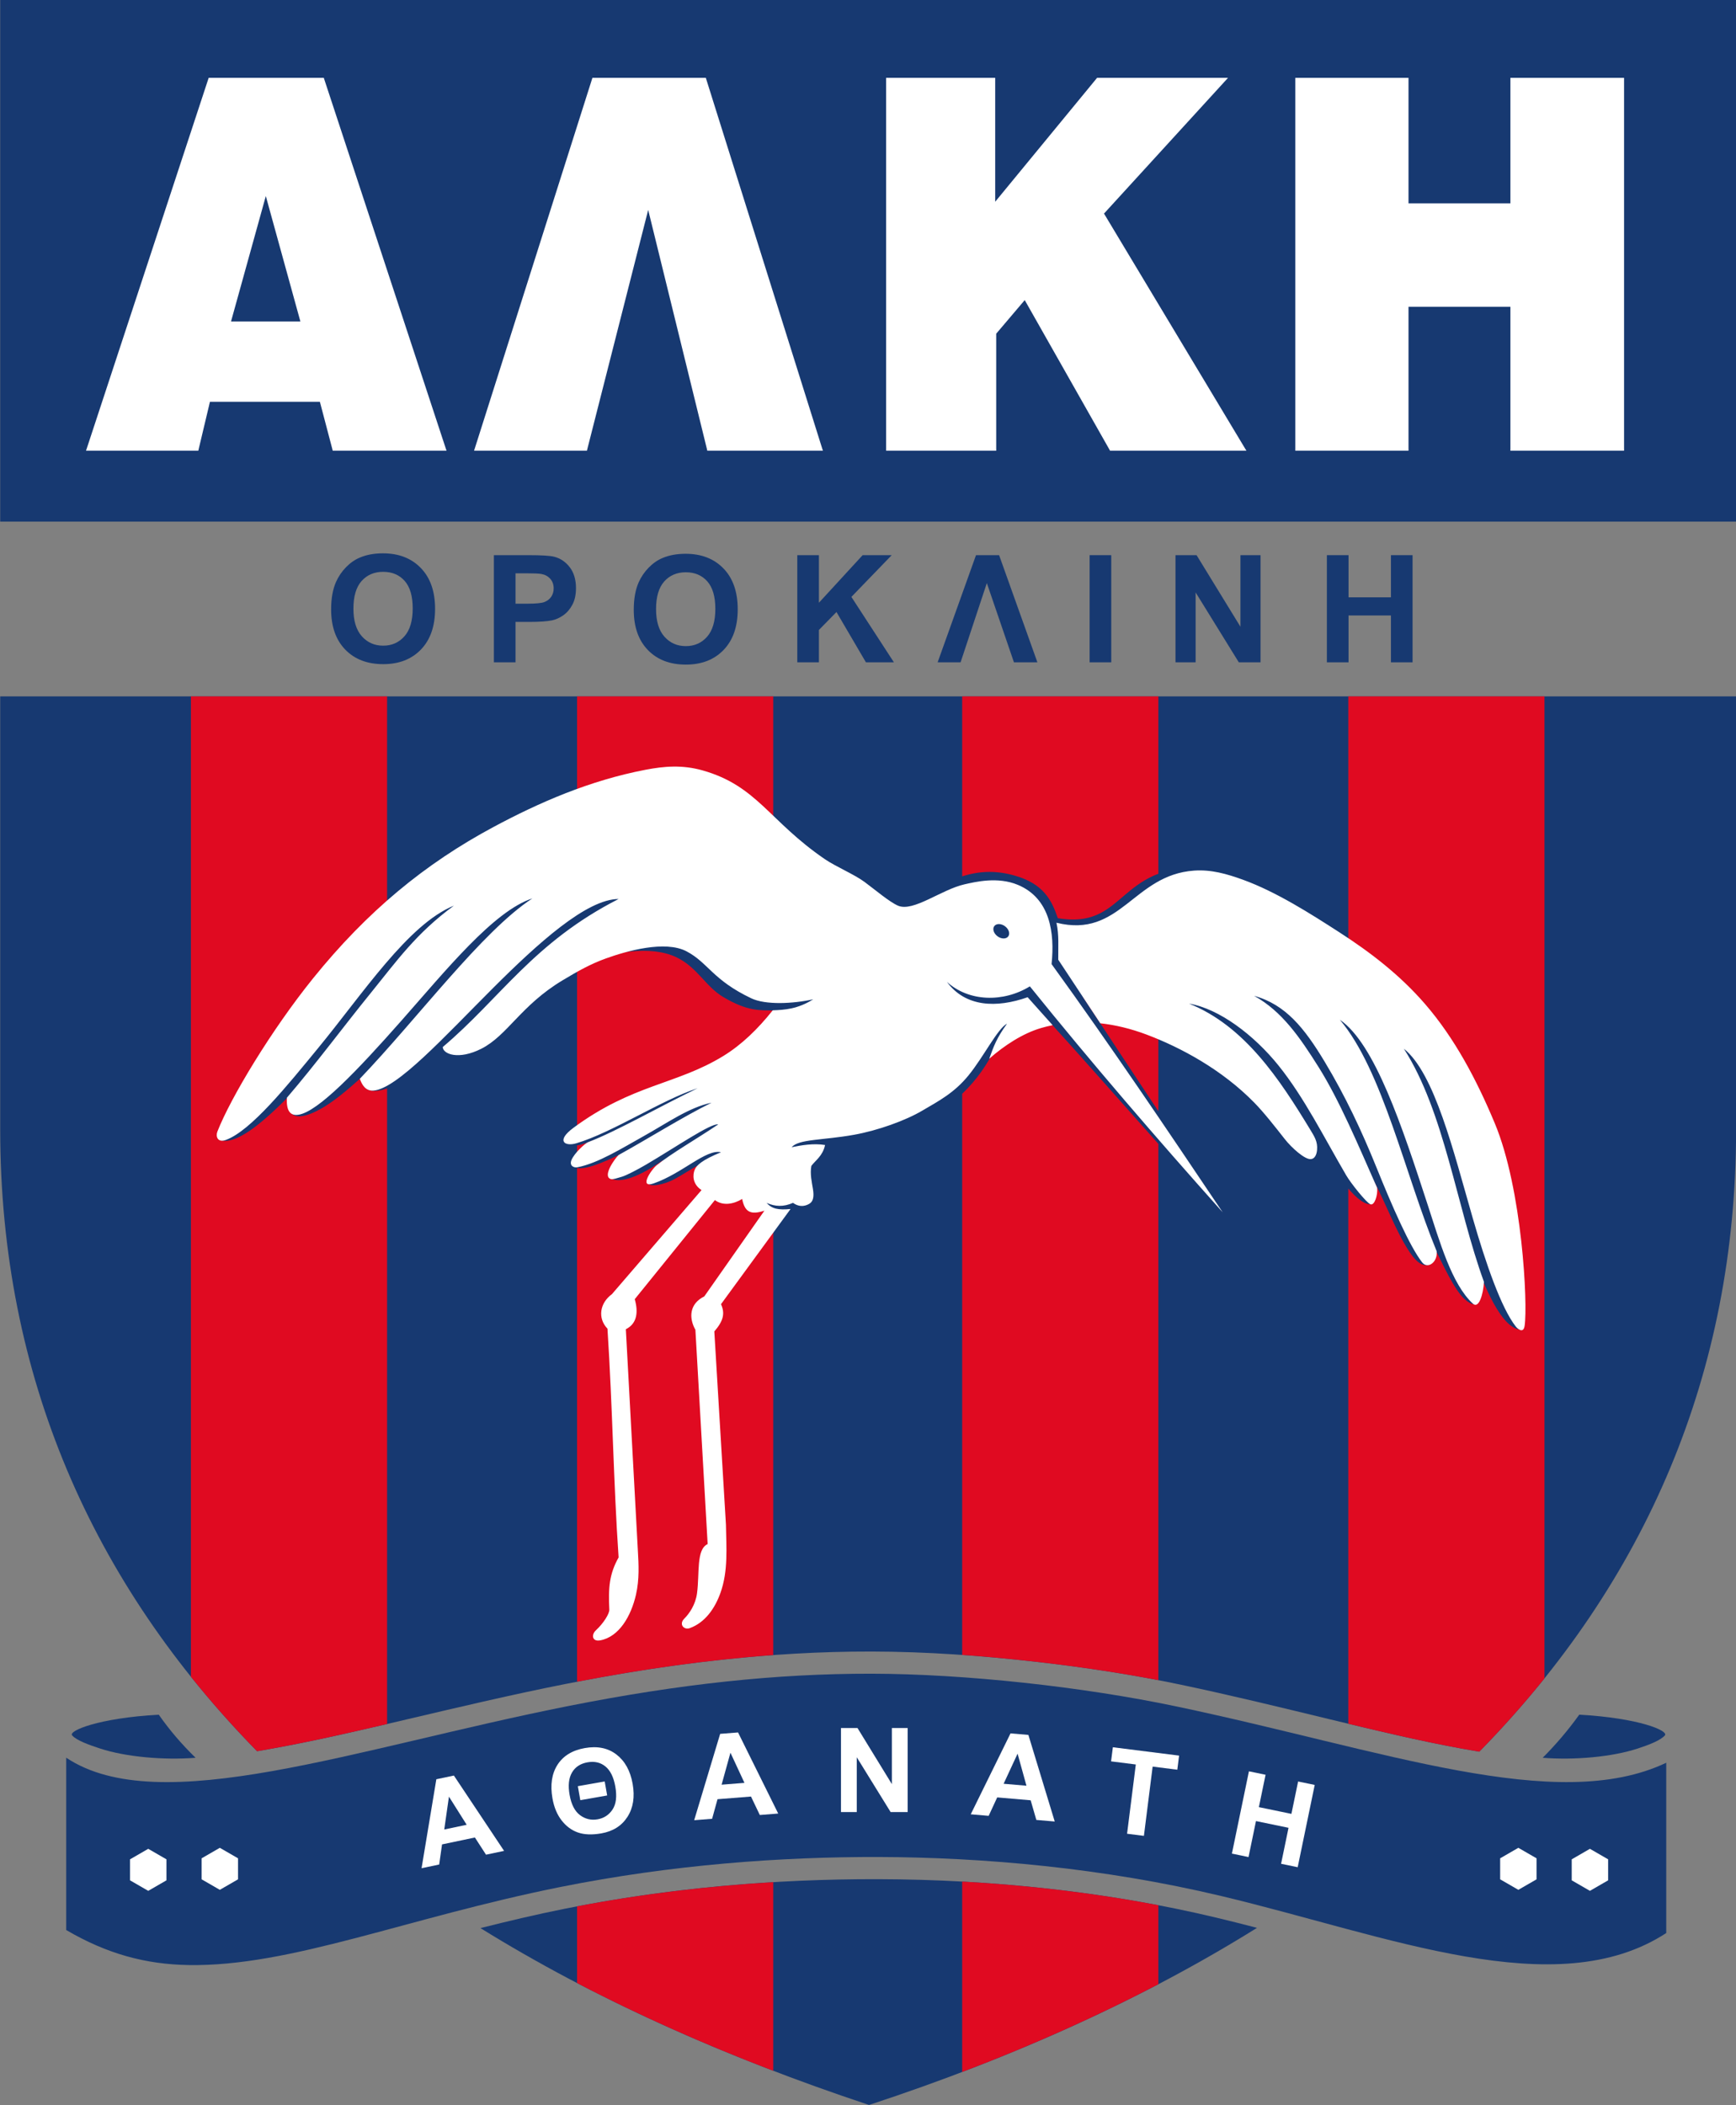
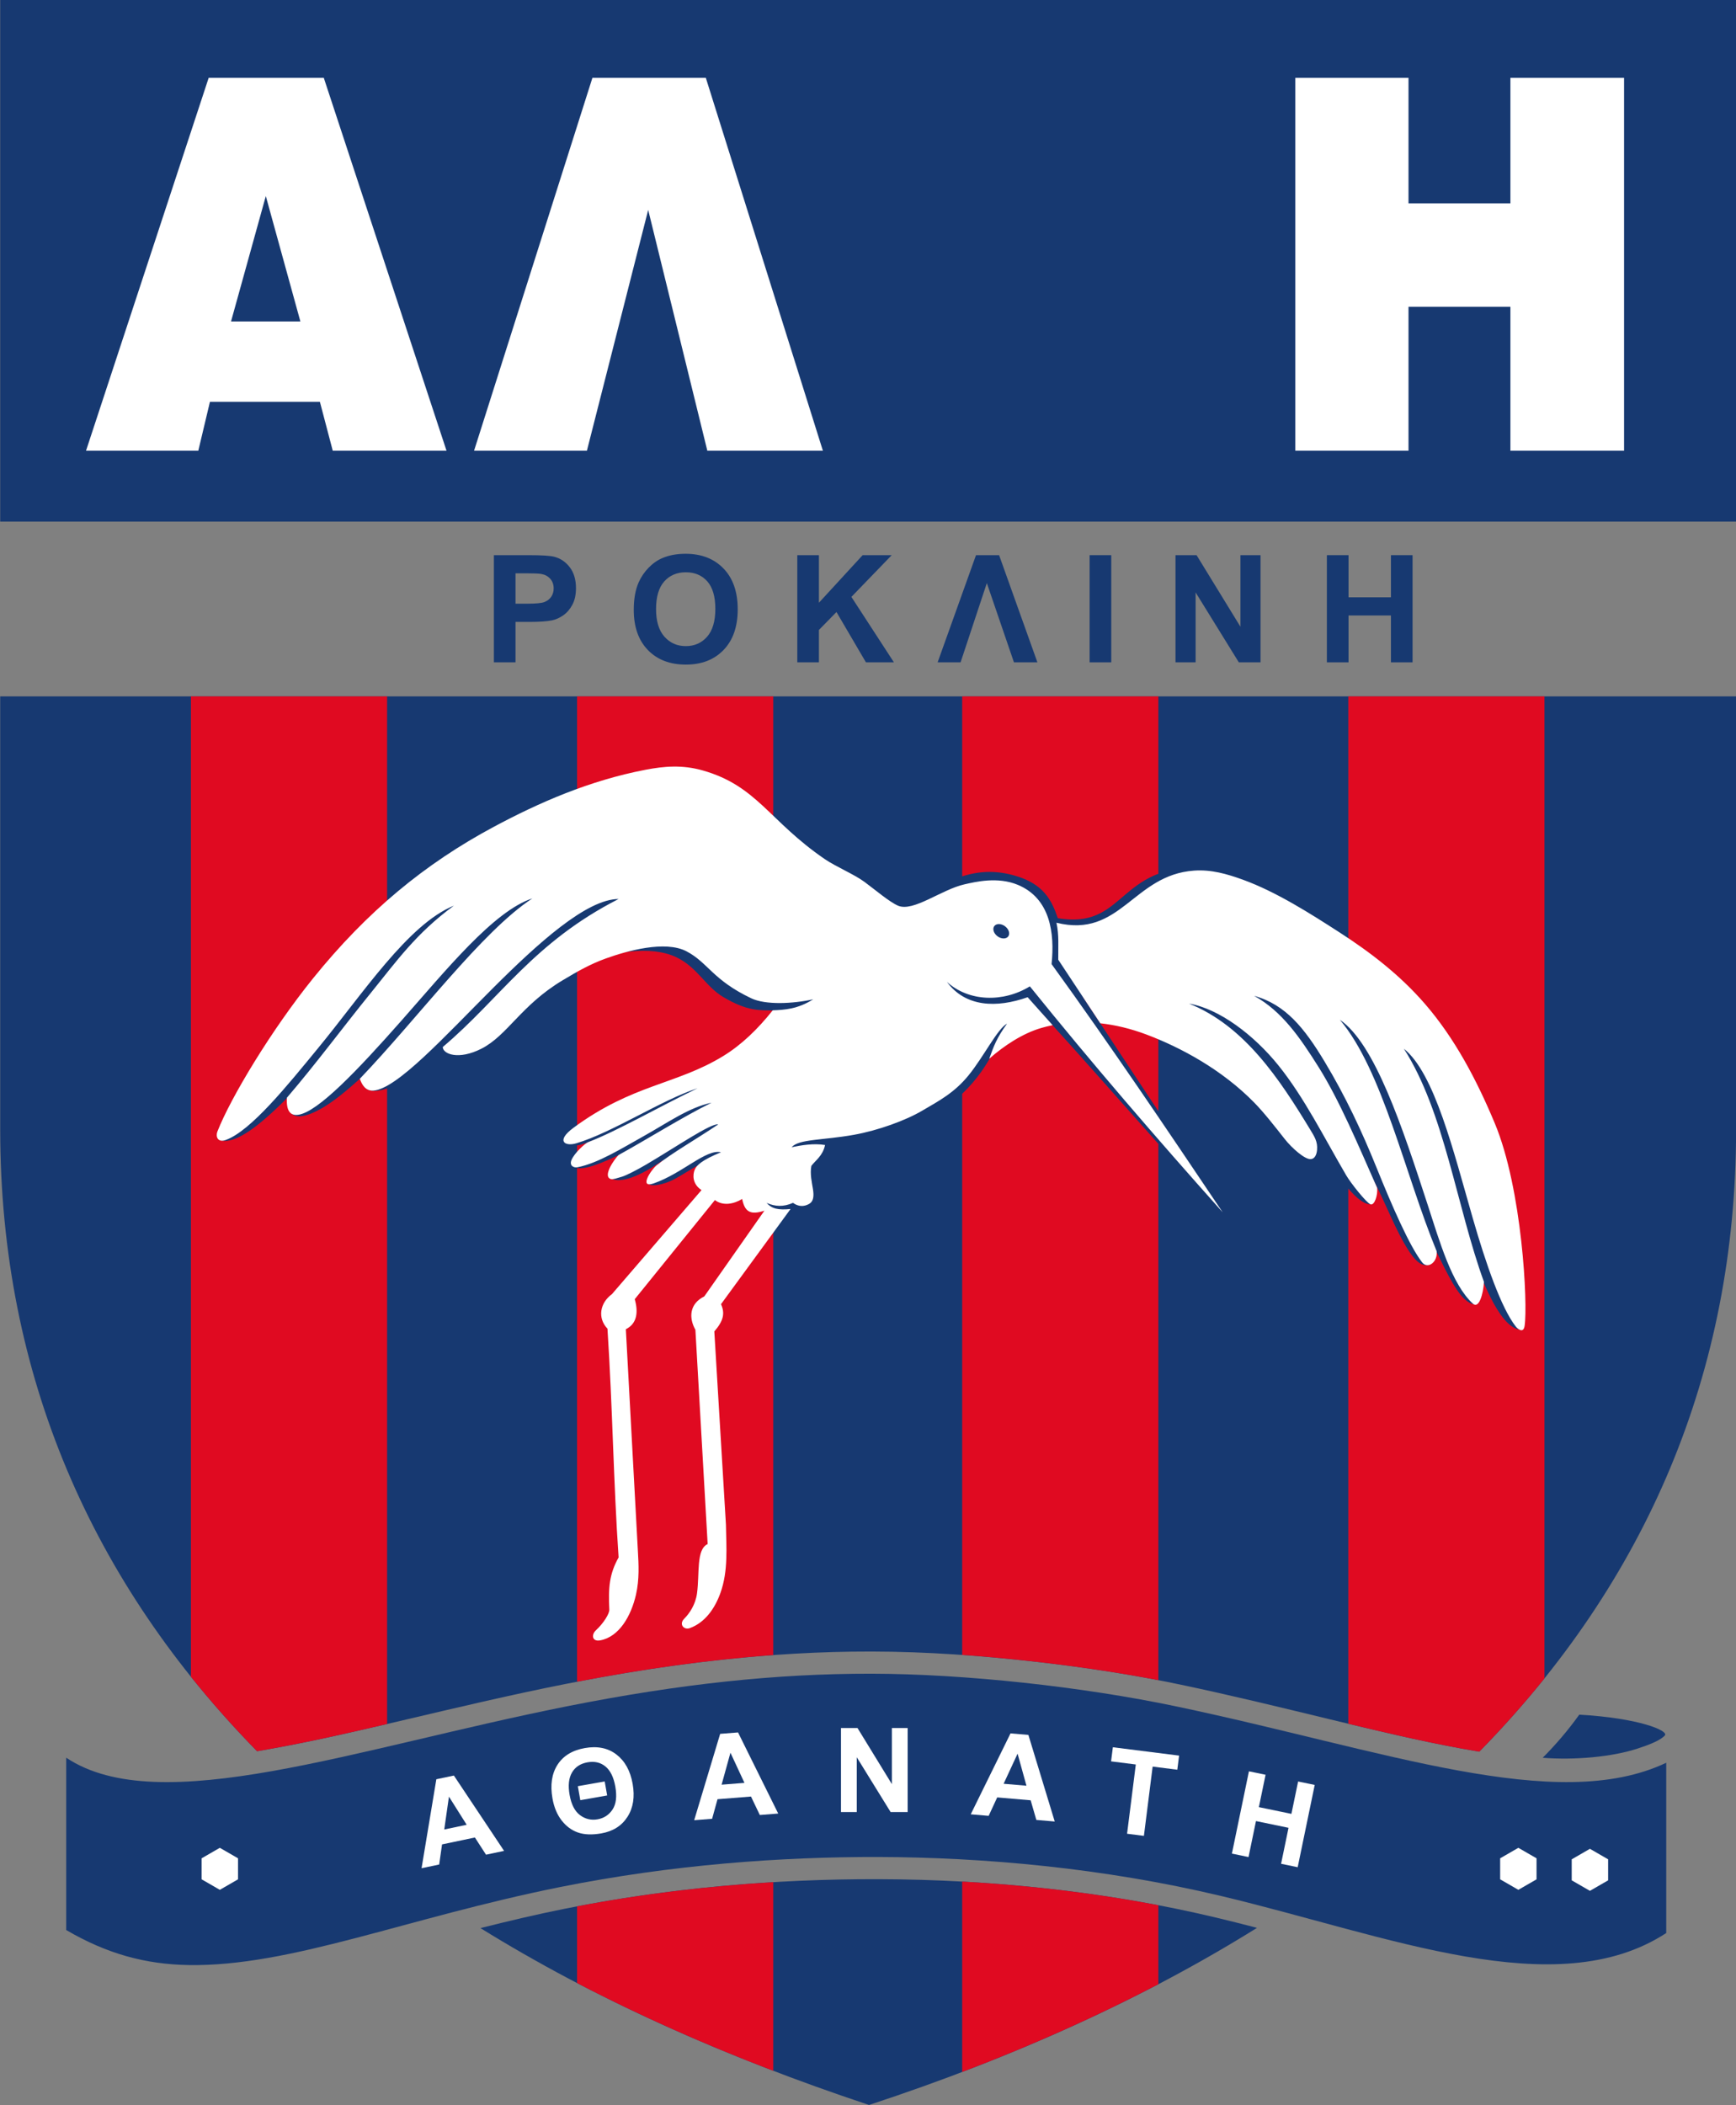
<svg xmlns="http://www.w3.org/2000/svg" width="467.6pt" height="567pt" viewBox="0 0 467.6 567" version="1.1">
  <rect x="0" y="0" width="467.6" height="567" fill="#808080" stroke="none" />
  <defs>
    <clipPath id="clip1">
      <path d="M 0 187 L 467.602 187 L 467.602 567 L 0 567 Z M 0 187 " />
    </clipPath>
    <clipPath id="clip2">
      <path d="M 0 0 L 467.602 0 L 467.602 141 L 0 141 Z M 0 0 " />
    </clipPath>
  </defs>
  <g id="surface1">
    <g clip-path="url(#clip1)" clip-rule="nonzero">
      <path style=" stroke:none;fill-rule:evenodd;fill:rgb(9.009%,22.363%,44.31%);fill-opacity:1;" d="M 467.621 187.555 L 467.621 304.352 C 467.621 369.602 443.387 425.973 398.453 471.762 C 396.867 471.5 395.316 471.227 393.812 470.949 C 381.918 468.777 370.102 465.922 358.352 463.078 C 344.984 459.844 331.637 456.578 318.176 453.746 C 305.371 451.051 292.328 449.062 279.328 447.582 C 264.59 445.902 249.566 444.812 234.727 444.789 C 206.879 444.742 179.543 448.141 152.258 453.543 C 138.094 456.348 124.047 459.664 109.992 462.965 C 97.508 465.895 84.949 468.867 72.32 471.102 C 71.332 471.277 70.305 471.457 69.238 471.633 C 25.031 426.574 0.055 370.605 0.055 304.164 L 0.055 187.555 Z M 338.578 519.211 C 308.457 538 273.477 553.973 234.078 566.91 C 195.09 553.953 159.93 538.203 129.418 519.277 C 136.902 517.383 144.422 515.605 152.051 514.078 C 179.875 508.5 208.387 506.023 236.754 506.102 C 267.066 506.188 298.137 509.422 327.633 516.465 C 331.289 517.336 334.938 518.262 338.578 519.211 Z M 338.578 519.211 " />
    </g>
    <path style=" stroke:none;fill-rule:evenodd;fill:rgb(87.889%,3.922%,12.939%);fill-opacity:1;" d="M 69.238 471.633 C 62.902 465.172 56.957 458.488 51.426 451.578 L 51.426 187.555 L 104.266 187.555 L 104.266 249.414 C 86.625 265.574 75.906 295.129 59.375 307.07 C 63.305 308.312 70.035 303.277 78.504 294.504 C 81.012 293.527 79.375 296.555 78.398 299.746 C 79.781 301.379 82.789 300.691 86.602 298.52 C 89.758 296.719 93.094 294.004 97.227 290.285 C 97.633 293.945 100.406 294.465 104.266 293.137 L 104.266 464.309 C 93.668 466.785 83.02 469.207 72.32 471.102 C 71.332 471.277 70.305 471.457 69.238 471.633 Z M 69.238 471.633 " />
    <path style=" stroke:none;fill-rule:evenodd;fill:rgb(87.889%,3.922%,12.939%);fill-opacity:1;" d="M 208.273 557.703 C 189.617 550.57 171.969 542.711 155.434 534.078 L 155.434 513.418 C 172.859 510.086 190.539 507.961 208.273 506.902 Z M 155.434 452.922 L 155.434 314.582 C 158.414 315.199 165.367 311.672 167.91 310.48 C 165.77 312.887 166.703 314.961 164.562 317.367 C 166.527 318.48 170.809 317.855 178.473 312.555 C 177.227 314.426 175.844 316.766 174.594 318.641 C 174.988 319.75 178.695 319.195 181.906 317.441 C 184.926 315.797 188.223 313.34 190.641 312.824 C 195.098 312.012 202.938 323.574 208.273 326.094 L 208.273 445.746 C 190.551 447.031 172.977 449.551 155.434 452.922 Z M 155.434 313.5 L 155.434 308.508 C 156.754 308.297 158.367 307.656 160.289 306.938 C 157.066 308.953 157.883 311.402 155.434 313.5 Z M 155.434 306.371 L 155.434 259.82 C 164.77 256.332 175.309 254.477 182.266 257.848 C 187.863 260.562 190.031 265.668 194.762 268.492 C 201.406 272.457 204.637 272.039 208.273 272.152 L 208.273 282.047 L 165.098 301.051 C 161.84 302.785 158.656 304.602 155.434 306.371 Z M 155.434 217.461 L 155.434 187.555 L 208.273 187.555 L 208.273 225.883 C 197.625 219.199 186.965 213.602 173.391 214.121 C 167.262 214.355 161.27 215.555 155.434 217.461 Z M 155.434 217.461 " />
    <path style=" stroke:none;fill-rule:evenodd;fill:rgb(87.889%,3.922%,12.939%);fill-opacity:1;" d="M 312.008 534.395 C 295.562 543.004 277.93 550.895 259.168 558.031 L 259.168 506.746 C 276.867 507.715 294.633 509.793 312.008 513.113 Z M 259.168 445.707 L 259.168 294.578 C 263.074 290.844 265.855 286.824 268.348 281.793 C 272.449 278.938 276.625 275.898 280.727 273.047 C 291.262 284.59 301.582 296.363 312.008 308.074 L 312.008 452.504 C 301.195 450.43 290.246 448.828 279.328 447.582 C 272.652 446.82 265.918 446.18 259.168 445.707 Z M 259.168 236.02 L 259.168 187.555 L 312.008 187.555 L 312.008 235.34 C 311.551 235.496 311.102 235.676 310.664 235.871 C 304.398 238.723 301.305 243.359 296.496 245.879 C 293.609 247.391 290.105 248.141 284.93 247.289 C 283.258 242.375 281.07 238.062 273.418 235.848 C 268.871 234.531 264.336 234.379 259.168 236.02 Z M 312.008 272.973 L 312.008 299.277 C 305.219 289.027 298.434 278.777 291.703 268.527 C 294.914 267.012 298.57 265.121 301.781 263.605 Z M 312.008 272.973 " />
    <path style=" stroke:none;fill-rule:evenodd;fill:rgb(87.889%,3.922%,12.939%);fill-opacity:1;" d="M 416.012 452.023 C 410.566 458.805 404.711 465.387 398.457 471.762 C 396.871 471.5 395.32 471.227 393.812 470.949 C 383.543 469.074 373.332 466.688 363.172 464.242 L 363.172 320.086 C 365.375 322.699 367.668 324.629 369.59 324.32 C 370.035 322.805 368.875 318.348 369.324 316.832 C 372.004 321.18 374.992 329.188 378.117 334.656 C 380.191 338.277 382.367 341.383 384.836 340.637 C 386.75 339.703 386.598 338.441 385.637 334.621 C 387.434 337.855 390.434 344.992 393.457 348.77 C 394.938 350.613 396.93 351.812 397.809 351.07 C 399.773 348.527 398.719 343.613 394.797 338.566 C 395.738 339.629 397.223 339.402 397.82 340.953 C 400.664 348.301 405.086 358.488 410.047 358.09 C 403.387 348.355 400.043 305.992 393.441 294.273 C 383.887 277.309 373.574 266.168 363.172 258.012 L 363.172 187.555 L 416.012 187.555 Z M 416.012 452.023 " />
    <g clip-path="url(#clip2)" clip-rule="nonzero">
      <path style=" stroke:none;fill-rule:evenodd;fill:rgb(9.009%,22.363%,44.31%);fill-opacity:1;" d="M 0.055 140.484 L 467.621 140.484 L 467.621 -0.02 L 0.055 -0.02 Z M 0.055 140.484 " />
    </g>
    <path style=" stroke:none;fill-rule:evenodd;fill:rgb(9.009%,22.363%,44.31%);fill-opacity:1;" d="M 17.836 473.387 C 43.004 490.168 95.539 470.859 153.418 459.402 C 183.055 453.535 209.102 450.723 234.715 450.762 C 259.77 450.805 291.578 454.254 316.945 459.594 C 372.758 471.332 419.289 488.762 448.809 474.746 L 448.809 520.605 C 419.133 539.957 373.949 521.379 329.02 510.652 C 297.105 503.035 264.621 500.207 236.77 500.129 C 210.387 500.055 181.02 502.18 150.875 508.219 C 109.59 516.496 78.281 529.676 50.824 529.23 C 39.23 529.039 28.82 526.23 17.836 519.793 Z M 17.836 473.387 " />
    <path style=" stroke:none;fill-rule:evenodd;fill:rgb(9.009%,22.363%,44.31%);fill-opacity:1;" d="M 425.379 461.797 C 422.309 466.09 419 469.914 415.531 473.41 C 424.184 474.074 434.16 473.188 441.109 470.922 C 444.152 469.93 447.25 468.73 448.434 467.387 C 449.547 466.117 441.422 462.688 425.379 461.797 Z M 425.379 461.797 " />
-     <path style=" stroke:none;fill-rule:evenodd;fill:rgb(9.009%,22.363%,44.31%);fill-opacity:1;" d="M 42.762 461.797 C 45.742 466.043 48.875 469.688 52.684 473.41 C 44.031 474.074 33.93 473.188 26.984 470.922 C 23.941 469.93 20.617 468.727 19.434 467.387 C 18.32 466.117 26.719 462.688 42.762 461.797 Z M 42.762 461.797 " />
    <path style=" stroke:none;fill-rule:evenodd;fill:rgb(100%,100%,100%);fill-opacity:1;" d="M 135.777 498.48 L 130.91 499.504 L 127.918 494.875 L 119.066 496.734 L 118.297 502.152 L 113.551 503.148 L 117.531 479.188 L 122.258 478.195 Z M 125.703 491.449 L 120.926 483.871 L 119.66 492.719 Z M 125.703 491.449 " />
    <path style=" stroke:none;fill-rule:evenodd;fill:rgb(100%,100%,100%);fill-opacity:1;" d="M 148.809 484.348 C 148.172 480.719 148.621 477.699 150.16 475.293 C 151.703 472.887 154.16 471.383 157.531 470.789 C 160.926 470.191 163.77 470.77 166.051 472.531 C 168.336 474.293 169.789 476.926 170.406 480.43 C 171.027 483.938 170.559 486.898 169.008 489.316 C 167.461 491.73 165.117 493.211 161.973 493.766 C 159.48 494.203 157.379 494.125 155.668 493.527 C 153.961 492.93 152.496 491.844 151.27 490.27 C 150.047 488.691 149.227 486.719 148.809 484.348 Z M 153.422 483.379 C 153.879 485.973 154.816 487.801 156.23 488.855 C 157.652 489.91 159.23 490.285 160.961 489.98 C 162.684 489.676 164.027 488.793 164.996 487.332 C 165.957 485.875 166.207 483.82 165.738 481.16 C 165.297 478.656 164.418 476.855 163.098 475.762 C 161.773 474.668 160.16 474.289 158.258 474.625 C 156.332 474.965 154.934 475.887 154.062 477.387 C 153.191 478.887 152.98 480.883 153.422 483.379 Z M 156.309 484.828 L 155.645 481.055 L 162.879 479.781 L 163.543 483.555 Z M 156.309 484.828 " />
    <path style=" stroke:none;fill-rule:evenodd;fill:rgb(100%,100%,100%);fill-opacity:1;" d="M 209.617 488.426 L 204.66 488.816 L 202.285 483.848 L 193.266 484.562 L 191.812 489.836 L 186.98 490.219 L 193.98 466.961 L 198.797 466.582 Z M 200.523 480.164 L 196.75 472.039 L 194.367 480.652 Z M 200.523 480.164 " />
    <path style=" stroke:none;fill-rule:evenodd;fill:rgb(100%,100%,100%);fill-opacity:1;" d="M 226.523 488.02 L 226.523 465.391 L 230.973 465.391 L 240.234 480.5 L 240.234 465.391 L 244.48 465.391 L 244.48 488.02 L 239.891 488.02 L 230.773 473.262 L 230.773 488.02 Z M 226.523 488.02 " />
    <path style=" stroke:none;fill-rule:evenodd;fill:rgb(100%,100%,100%);fill-opacity:1;" d="M 284.098 490.57 L 279.145 490.145 L 277.613 484.852 L 268.602 484.078 L 266.301 489.043 L 261.473 488.629 L 272.188 466.836 L 277 467.246 Z M 276.48 480.93 L 274.09 472.297 L 270.328 480.406 Z M 276.48 480.93 " />
    <path style=" stroke:none;fill-rule:evenodd;fill:rgb(100%,100%,100%);fill-opacity:1;" d="M 303.582 493.863 L 305.934 475.211 L 299.273 474.371 L 299.754 470.57 L 317.594 472.82 L 317.113 476.621 L 310.469 475.781 L 308.117 494.434 Z M 303.582 493.863 " />
    <path style=" stroke:none;fill-rule:evenodd;fill:rgb(100%,100%,100%);fill-opacity:1;" d="M 331.82 499.211 L 336.406 477.051 L 340.887 477.98 L 339.082 486.699 L 347.848 488.512 L 349.652 479.793 L 354.125 480.719 L 349.539 502.879 L 345.066 501.953 L 347.07 492.266 L 338.305 490.449 L 336.297 500.141 Z M 331.82 499.211 " />
-     <path style=" stroke:none;fill-rule:evenodd;fill:rgb(100%,100%,100%);fill-opacity:1;" d="M 39.93 497.922 L 44.832 500.754 L 44.832 506.414 L 39.93 509.242 L 35.027 506.414 L 35.027 500.754 Z M 39.93 497.922 " />
    <path style=" stroke:none;fill-rule:evenodd;fill:rgb(100%,100%,100%);fill-opacity:1;" d="M 59.211 497.652 L 64.113 500.48 L 64.113 506.141 L 59.211 508.969 L 54.309 506.141 L 54.309 500.48 Z M 59.211 497.652 " />
    <path style=" stroke:none;fill-rule:evenodd;fill:rgb(100%,100%,100%);fill-opacity:1;" d="M 428.254 497.922 L 423.352 500.754 L 423.352 506.414 L 428.254 509.242 L 433.156 506.414 L 433.156 500.754 Z M 428.254 497.922 " />
    <path style=" stroke:none;fill-rule:evenodd;fill:rgb(100%,100%,100%);fill-opacity:1;" d="M 408.973 497.652 L 404.074 500.48 L 404.074 506.141 L 408.973 508.969 L 413.875 506.141 L 413.875 500.48 Z M 408.973 497.652 " />
-     <path style=" stroke:none;fill-rule:evenodd;fill:rgb(9.009%,22.363%,44.31%);fill-opacity:1;" d="M 89.191 164.125 C 89.191 161.18 89.629 158.715 90.512 156.719 C 91.168 155.254 92.062 153.93 93.199 152.762 C 94.336 151.598 95.578 150.73 96.93 150.168 C 98.73 149.402 100.801 149.023 103.152 149.023 C 107.406 149.023 110.805 150.34 113.359 152.984 C 115.914 155.617 117.191 159.285 117.191 163.984 C 117.191 168.648 115.922 172.289 113.387 174.926 C 110.852 177.555 107.465 178.871 103.23 178.871 C 98.938 178.871 95.523 177.559 92.988 174.945 C 90.457 172.324 89.191 168.715 89.191 164.125 Z M 95.195 163.93 C 95.195 167.195 95.953 169.676 97.461 171.363 C 98.973 173.051 100.887 173.891 103.211 173.891 C 105.531 173.891 107.438 173.059 108.93 171.375 C 110.418 169.703 111.164 167.195 111.164 163.848 C 111.164 160.543 110.438 158.078 108.992 156.445 C 107.539 154.816 105.609 154.004 103.211 154.004 C 100.805 154.004 98.871 154.832 97.398 156.477 C 95.934 158.125 95.195 160.605 95.195 163.93 Z M 95.195 163.93 " />
    <path style=" stroke:none;fill-rule:evenodd;fill:rgb(9.009%,22.363%,44.31%);fill-opacity:1;" d="M 133.031 178.379 L 133.031 149.516 L 142.379 149.516 C 145.922 149.516 148.234 149.664 149.309 149.953 C 150.961 150.383 152.352 151.324 153.469 152.773 C 154.582 154.227 155.141 156.102 155.141 158.391 C 155.141 160.168 154.82 161.66 154.172 162.863 C 153.527 164.07 152.715 165.02 151.723 165.711 C 150.734 166.398 149.727 166.855 148.703 167.074 C 147.312 167.352 145.297 167.492 142.656 167.492 L 138.859 167.492 L 138.859 178.379 Z M 138.859 154.402 L 138.859 162.586 L 142.043 162.586 C 144.34 162.586 145.879 162.438 146.652 162.137 C 147.426 161.832 148.031 161.363 148.477 160.719 C 148.91 160.074 149.133 159.328 149.133 158.473 C 149.133 157.426 148.824 156.559 148.207 155.871 C 147.594 155.195 146.809 154.762 145.867 154.594 C 145.168 154.461 143.77 154.402 141.672 154.402 Z M 138.859 154.402 " />
    <path style=" stroke:none;fill-rule:evenodd;fill:rgb(9.009%,22.363%,44.31%);fill-opacity:1;" d="M 170.707 164.246 C 170.707 161.305 171.145 158.836 172.027 156.84 C 172.684 155.375 173.578 154.051 174.715 152.883 C 175.852 151.719 177.094 150.852 178.445 150.289 C 180.246 149.523 182.316 149.145 184.668 149.145 C 188.922 149.145 192.32 150.465 194.875 153.105 C 197.43 155.738 198.707 159.406 198.707 164.105 C 198.707 168.77 197.438 172.414 194.902 175.047 C 192.371 177.676 188.98 178.992 184.75 178.992 C 180.453 178.992 177.039 177.68 174.508 175.066 C 171.973 172.445 170.707 168.836 170.707 164.246 Z M 176.711 164.051 C 176.711 167.316 177.469 169.797 178.977 171.484 C 180.488 173.172 182.402 174.012 184.727 174.012 C 187.047 174.012 188.957 173.18 190.445 171.5 C 191.934 169.824 192.68 167.316 192.68 163.973 C 192.68 160.664 191.953 158.199 190.508 156.566 C 189.055 154.938 187.129 154.125 184.727 154.125 C 182.32 154.125 180.387 154.953 178.914 156.598 C 177.449 158.246 176.711 160.727 176.711 164.051 Z M 176.711 164.051 " />
    <path style=" stroke:none;fill-rule:evenodd;fill:rgb(9.009%,22.363%,44.31%);fill-opacity:1;" d="M 214.754 178.379 L 214.754 149.516 L 220.578 149.516 L 220.578 162.332 L 232.355 149.516 L 240.191 149.516 L 229.324 160.758 L 240.781 178.379 L 233.242 178.379 L 225.309 164.832 L 220.578 169.656 L 220.578 178.379 Z M 214.754 178.379 " />
    <path style=" stroke:none;fill-rule:evenodd;fill:rgb(9.009%,22.363%,44.31%);fill-opacity:1;" d="M 269.113 149.516 L 279.43 178.379 L 273.113 178.379 L 265.809 157.035 L 258.738 178.379 L 252.555 178.379 L 262.891 149.516 Z M 269.113 149.516 " />
    <path style=" stroke:none;fill-rule:evenodd;fill:rgb(9.009%,22.363%,44.31%);fill-opacity:1;" d="M 293.496 178.379 L 299.324 178.379 L 299.324 149.516 L 293.496 149.516 Z M 293.496 178.379 " />
    <path style=" stroke:none;fill-rule:evenodd;fill:rgb(9.009%,22.363%,44.31%);fill-opacity:1;" d="M 316.629 178.379 L 316.629 149.516 L 322.301 149.516 L 334.117 168.789 L 334.117 149.516 L 339.531 149.516 L 339.531 178.379 L 333.68 178.379 L 322.047 159.555 L 322.047 178.379 Z M 316.629 178.379 " />
    <path style=" stroke:none;fill-rule:evenodd;fill:rgb(9.009%,22.363%,44.31%);fill-opacity:1;" d="M 357.402 178.379 L 357.402 149.516 L 363.234 149.516 L 363.234 160.871 L 374.656 160.871 L 374.656 149.516 L 380.48 149.516 L 380.48 178.379 L 374.656 178.379 L 374.656 165.758 L 363.234 165.758 L 363.234 178.379 Z M 357.402 178.379 " />
    <path style=" stroke:none;fill-rule:evenodd;fill:rgb(100%,100%,100%);fill-opacity:1;" d="M 86.16 108.203 L 56.551 108.203 L 53.414 121.387 L 23.172 121.387 L 56.207 20.965 L 87.215 20.965 L 120.27 121.387 L 89.629 121.387 Z M 80.91 86.578 L 71.598 52.801 L 62.227 86.578 Z M 80.91 86.578 " />
    <path style=" stroke:none;fill-rule:evenodd;fill:rgb(100%,100%,100%);fill-opacity:1;" d="M 221.648 121.387 L 190.523 121.387 L 174.594 56.535 L 158.086 121.387 L 127.691 121.387 L 159.57 20.965 L 190.117 20.965 Z M 221.648 121.387 " />
-     <path style=" stroke:none;fill-rule:evenodd;fill:rgb(100%,100%,100%);fill-opacity:1;" d="M 238.68 20.965 L 268.062 20.965 L 268.062 54.332 L 295.504 20.965 L 330.773 20.965 L 297.371 57.52 L 335.723 121.387 L 299.004 121.387 L 276.016 80.824 L 268.332 89.871 L 268.332 121.387 L 238.68 121.387 Z M 238.68 20.965 " />
    <path style=" stroke:none;fill-rule:evenodd;fill:rgb(100%,100%,100%);fill-opacity:1;" d="M 348.902 20.965 L 379.387 20.965 L 379.387 54.762 L 406.836 54.762 L 406.836 20.965 L 437.449 20.965 L 437.449 121.387 L 406.836 121.387 L 406.836 82.617 L 379.387 82.617 L 379.387 121.387 L 348.902 121.387 Z M 348.902 20.965 " />
    <path style=" stroke:none;fill-rule:evenodd;fill:rgb(100%,100%,100%);fill-opacity:1;" d="M 241.875 243.914 C 239.586 242.922 235.77 239.676 232.844 237.508 C 230.152 235.512 225.07 233.367 222.184 231.395 C 207.129 221.102 203.977 211.668 189.258 207.488 C 183.734 205.922 178.805 206.371 173.898 207.309 C 158.789 210.203 145.191 216.148 132.949 222.711 C 114.465 232.613 98.883 245.453 84.32 263.496 C 73.164 277.316 62.137 295.582 58.547 304.773 C 58.055 306.039 58.594 307.812 60.797 307.023 C 67.594 304.582 77.492 292.23 85.668 282.293 C 97.699 267.672 109.934 248.914 122.254 243.914 C 112.043 251.398 106.816 258.871 99.941 267.34 C 92.383 276.641 85.184 286.422 77.285 295.629 C 77.062 299.246 78.23 300.582 80.43 300.219 C 85.727 299.352 96.199 288.383 108.129 274.879 C 120.055 261.375 132.996 245.332 143.391 241.965 C 129.898 250.762 112.512 274.246 96.922 290.535 C 97.523 292.266 98.531 293.844 100.535 293.719 C 106.859 293.324 119.555 279.344 132.809 266.098 C 144.875 254.043 158.012 242.145 166.625 242.117 C 143.691 253.809 134.848 268.797 119.258 281.988 C 119.305 283.895 123.523 285.559 129.672 282.434 C 136.688 278.867 140.297 270.777 151.492 264.043 C 155.664 261.535 159.055 259.621 163.215 258.125 C 168.824 256.105 179.141 253.188 184.91 256.207 C 190.73 259.254 191.922 263.902 202.367 268.867 C 206.223 270.699 213.578 270.34 219.047 269.133 C 214.855 271.773 211.363 271.98 208.145 272.098 C 204.098 277.168 199.766 281.375 194.805 284.414 C 182.121 292.18 170.422 291.969 154.484 303.723 C 149.637 307.297 152.16 308.82 155.195 307.922 C 164.977 305.023 178.203 296.23 187.91 293.082 C 177.316 298.18 166.348 304.559 158.379 307.621 C 157.633 307.91 154.715 310.504 153.926 312.426 C 153.312 313.922 154.504 314.562 155.531 314.367 C 161.082 313.305 167.672 309.156 173.184 306.094 C 179.836 302.391 185.527 298.266 191.656 296.98 C 183.961 300.777 174.32 306.824 166.625 311.07 C 165.691 311.922 162.121 316.824 164.543 317.547 C 165.098 317.715 166.273 317.277 167.523 316.914 C 168.633 316.594 171.594 315.082 174.062 313.629 C 182.129 308.887 191.504 302.441 193.457 302.824 C 187.711 306.707 180.816 310.633 176.852 313.852 C 175.379 315.047 171.992 320.133 176.066 318.715 C 183.84 316.008 190.172 309.391 194.207 310.32 C 189.109 312.418 187.625 313.812 187.121 315.031 C 186.582 316.309 186.41 318.863 188.961 320.512 L 164.824 348.543 C 161.527 350.941 160.93 355.039 163.625 357.84 C 165.023 379.395 165.227 399.117 166.625 419.445 C 164.137 423.895 163.828 427.512 164.121 433.523 C 164.172 434.574 162.582 437.16 160.512 439.074 C 159.234 440.254 159.457 442.199 161.68 441.781 C 166.789 440.82 169.984 435.23 171.301 429.488 C 172.262 425.297 172.016 421.23 171.82 417.781 L 168.574 357.988 C 171.648 356.465 171.945 353.316 170.973 349.895 L 192.559 323.211 C 194.855 324.91 197.754 324.211 199.902 322.91 C 200.602 326.359 202.102 327.309 205.898 326.059 L 189.707 349.145 C 185.66 351.141 185.512 354.941 187.309 358.137 L 190.609 415.848 C 187.473 417.289 188.473 423.758 187.742 429.141 C 187.332 432.156 185.703 434.555 184.312 435.934 C 182.785 437.449 184.223 439.066 185.812 438.484 C 189.875 436.992 192.523 433.266 194.039 429.047 C 196.191 423.07 195.633 416.832 195.535 410.609 L 192.406 358.586 C 194.906 355.688 195.305 353.691 194.207 351.242 L 212.941 325.609 C 209.641 325.93 207.91 325.57 206.496 323.961 C 208.781 324.965 211 325.09 213.602 323.953 C 215.633 325.402 217.312 324.613 218.035 324.176 C 219.125 323.516 219.266 322.113 218.98 320.301 C 218.691 318.492 218.125 316.125 218.547 313.992 C 219.625 312.52 221.605 311.344 222.238 308.371 C 219.141 307.871 215.891 308.422 213.242 308.969 C 215.121 306.742 221.648 307.121 230.004 305.625 C 236.5 304.461 243.887 301.781 248.367 299.148 C 252.801 296.543 256.988 294.387 260.855 289.648 C 264.973 284.605 268.699 277 271.254 275.691 C 268.457 279.539 267.605 281.891 266.457 285.137 C 270.5 281.578 275.496 278.297 280.473 276.852 C 281.469 276.562 282.488 276.312 283.527 276.102 L 276.801 268.574 C 268.406 271.523 260.059 271.246 255.062 264.449 C 260.961 269.797 270.203 270.047 277.398 265.648 C 294.141 286.414 311.566 306.613 329.34 326.504 C 314.227 304.043 299.125 281.578 283.246 259.652 C 284.125 251.27 282.879 241.961 274.18 238.316 C 268.703 236.027 262.703 237.52 259.812 238.164 C 253.566 239.562 245.988 245.699 241.875 243.914 Z M 270.691 249.449 C 271.73 250.215 272.129 251.441 271.574 252.191 C 271.023 252.941 269.734 252.93 268.695 252.168 C 267.656 251.402 267.262 250.176 267.812 249.426 C 268.363 248.676 269.656 248.688 270.691 249.449 Z M 296.367 275.59 C 300.391 276.031 304.578 277.027 308.855 278.641 C 318.078 282.117 329.16 288.078 337.867 296.984 C 340.496 299.672 343.438 303.445 346.094 306.82 C 347.867 309.078 351.445 312.328 353.086 312.176 C 354.141 312.074 354.637 310.984 354.754 309.727 C 354.965 307.473 354.027 306.07 352.934 304.262 C 344.699 290.695 335.262 276.301 320.27 270.297 C 328.359 271.637 337.77 278.746 344.395 286.992 C 351.297 295.582 356.574 306.219 362.613 316.547 C 363.863 318.684 368.035 323.895 369.113 324.332 C 370.234 324.785 371.16 321.816 370.938 319.914 C 365.93 308.602 360.809 296.355 355.152 287.363 C 350.145 279.402 345.309 272.348 337.809 268.199 C 346.281 270.531 351.371 276.902 356.812 285.953 C 362.391 295.23 366.746 304.488 370.809 314.539 C 374.883 324.633 379.695 335.707 383.078 340 C 384.555 341.879 387.273 339.949 386.977 337.004 C 378.48 316.414 372.387 288.184 360.895 274.645 C 370.324 281.062 377.672 303.375 384.594 324.602 C 387.734 334.223 391.012 345.848 396.719 351.094 C 398.34 352.582 399.516 348.594 399.715 345.246 C 392.371 325.109 389.074 299.426 378.133 282.438 C 386.379 288.996 391.5 310.043 396.684 328.043 C 400.227 340.359 404.344 352.203 408.262 357.238 C 408.727 357.836 410.328 359.277 410.66 357.09 C 411.551 351.219 410.039 320.27 402.625 302.516 C 397.707 290.738 391.812 279.602 383.824 270.375 C 377.039 262.535 369.059 256.43 360.703 251.047 C 353.164 246.188 343.863 240.227 334.832 236.941 C 330.422 235.34 326.195 234.145 321.621 234.473 C 305.199 235.641 301.855 252.801 284.562 248.508 C 285.297 251.898 285.004 254.961 285.047 258.473 C 288.82 264.176 292.594 269.883 296.367 275.59 Z M 296.367 275.59 " />
  </g>
</svg>